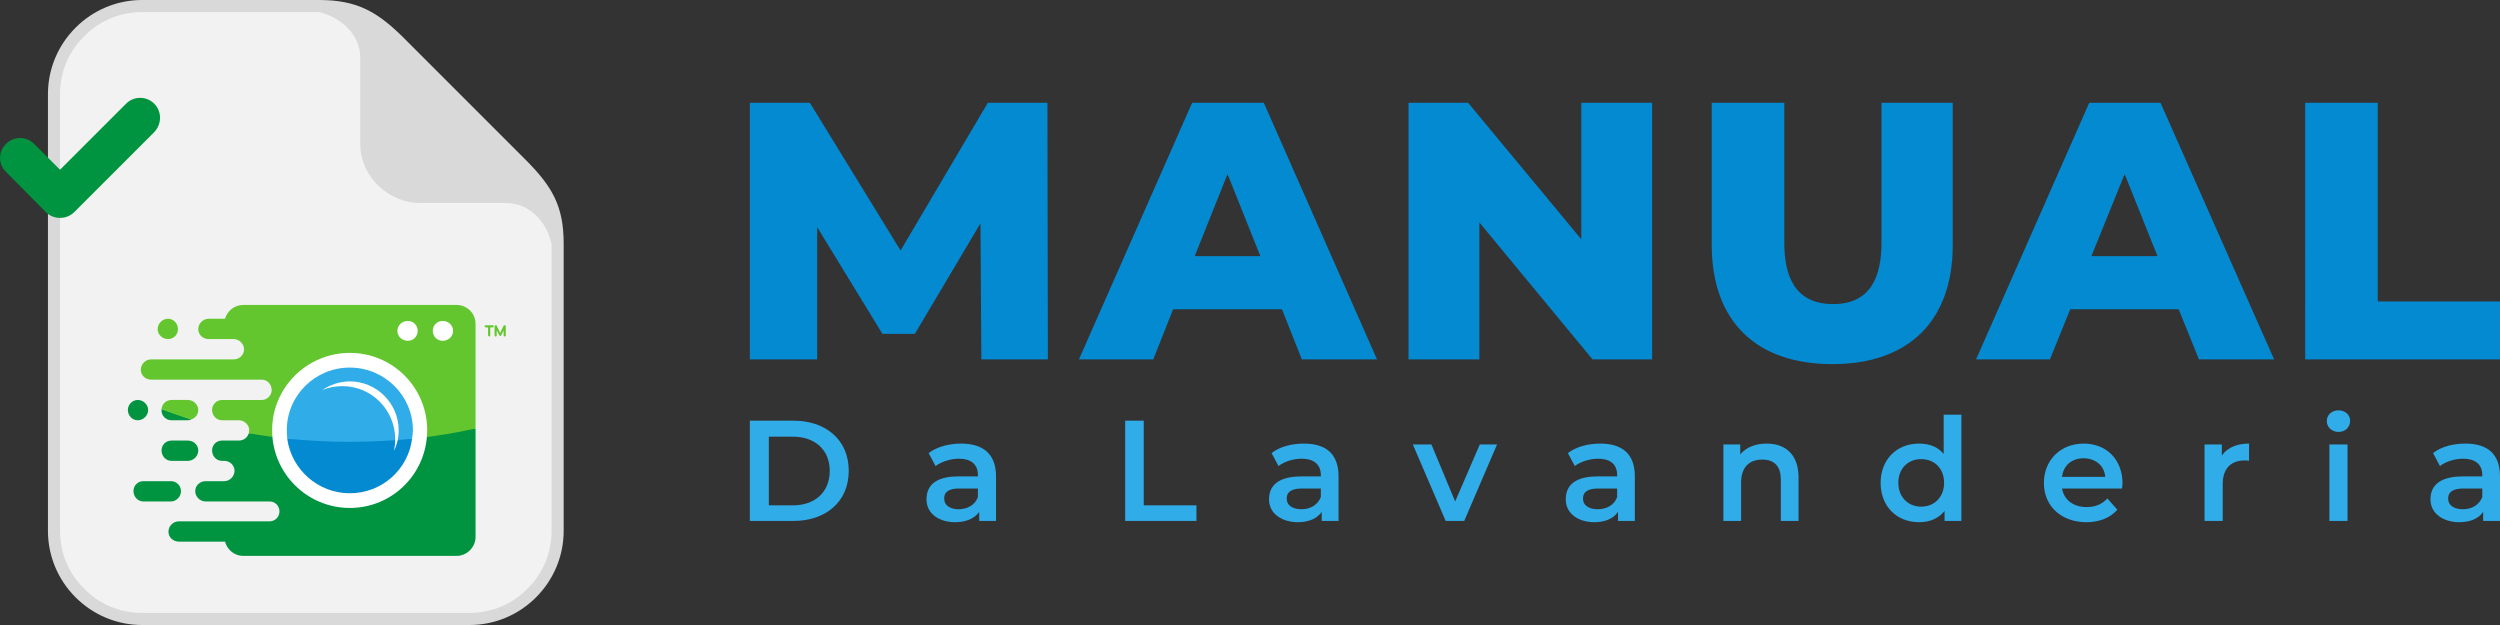
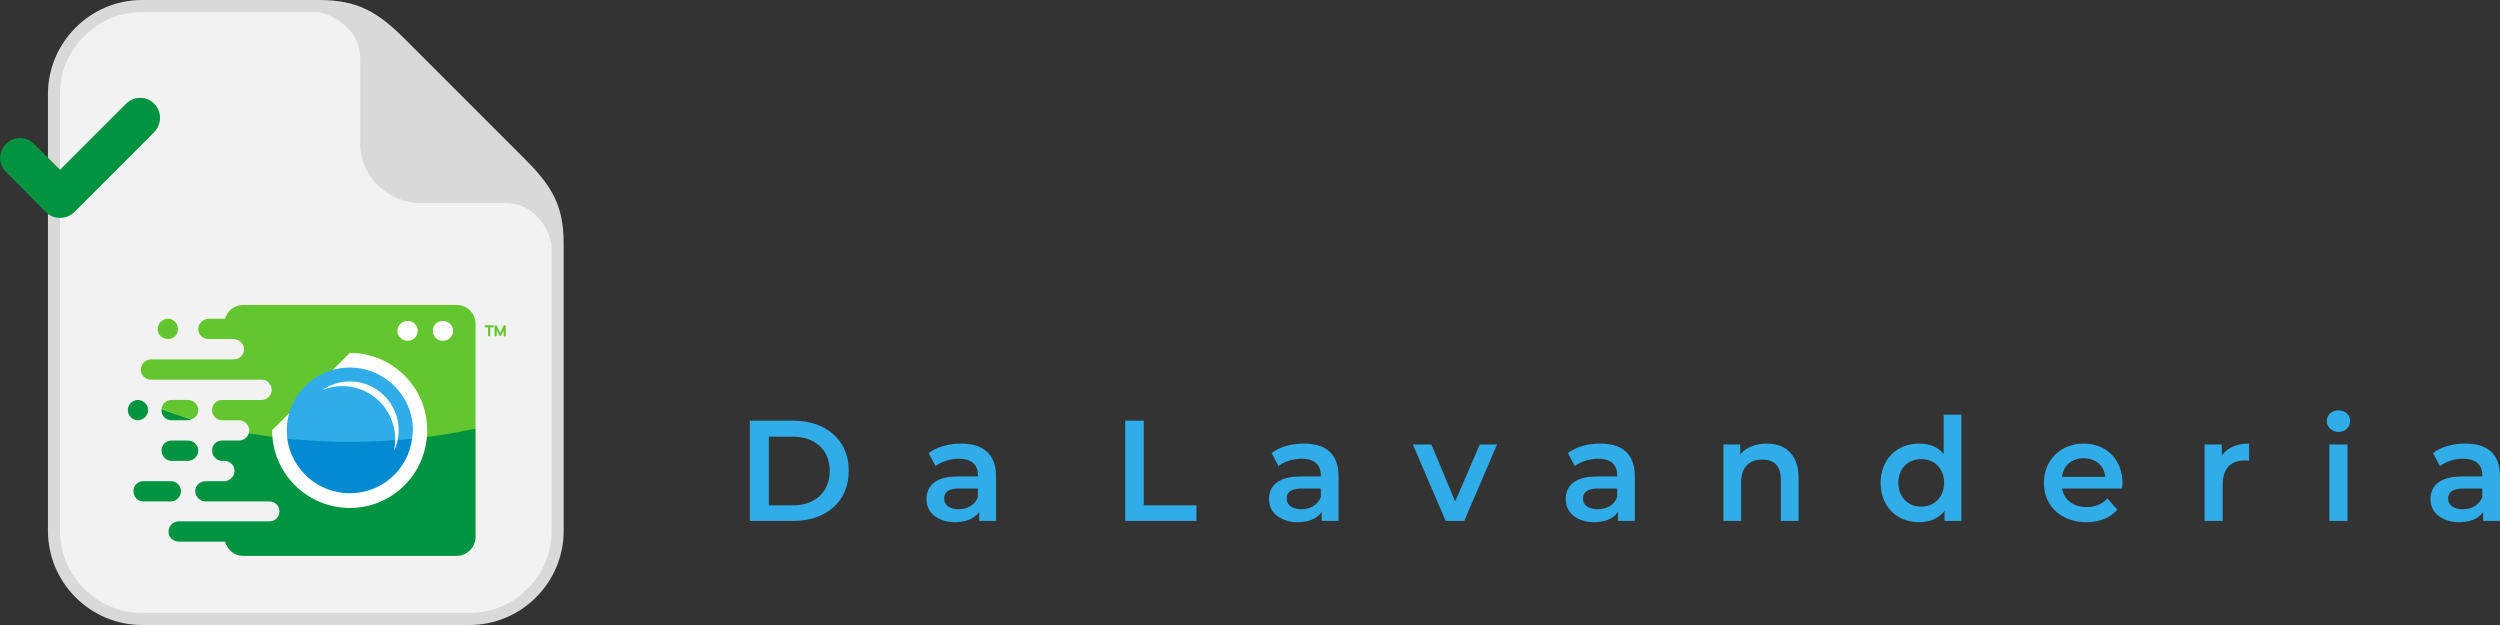
<svg xmlns="http://www.w3.org/2000/svg" width="200" height="50" viewBox="0 0 57880 14470" shape-rendering="geometricPrecision" image-rendering="optimizeQuality" fill-rule="evenodd">
  <rect x="0" y="0" width="57880" height="14470" fill="#333333" stroke="none" />
  <g fill-rule="nonzero">
-     <path d="M17360 8320V2380h1390l2100 3420 2020-3420h1380l10 5940h-1540l-20-3150-1520 2560h-750l-1510-2470v3060h-1560zm31060-2390h1530l-760-1900-770 1900zm2020 1230h-2510l-470 1160h-1710l2620-5940h1650l2630 5940h-1740l-470-1160zM27660 5930h1520l-760-1900-760 1900zm2020 1230h-2520l-460 1160h-1720l2620-5940h1660l2620 5940h-1740l-460-1160zm2930 1160V2380h1380l2620 3160V2380h1640v5940h-1380l-2620-3170v3170h-1640zm9810 110c-1760 0-2790-990-2790-2760V2380h1680v3240c0 780 250 1420 1130 1420s1120-650 1120-1420V2380h1650v3290c0 1770-1030 2760-2790 2760zm10950-110V2380h1680v4600h2830v1340h-4510z" fill="#048ad1" />
    <path d="M17360 12060V9740h1020c710 0 1270 420 1270 1160s-560 1160-1270 1160h-1020zm30380-1020h1000c-20-270-240-430-500-430-280 0-470 170-500 430zm0 270c50 280 280 430 570 430 190 0 350-60 480-200l230 260c-180 210-450 290-720 290-540 0-980-340-980-910 0-530 390-910 920-910 540 0 900 380 900 920 0 40-10 80-10 120h-1390zm-3310 780c-530 0-890-380-890-910s360-910 890-910c260 0 450 90 570 240v-910h410v2460h-390v-230c-130 160-320 260-590 260zm50-360c320 0 530-240 530-550 0-320-210-550-530-550s-530 230-530 550c0 310 210 550 530 550zm12450 360c-320 0-660-170-660-530 0-430 390-530 740-530h460v-30c0-270-190-380-440-380-190 0-400 60-540 170l-160-300c200-160 490-220 750-220 500 0 800 230 800 760v1030h-390v-210c-120 180-340 240-560 240zm540-780h-430c-160 0-360 30-360 230 0 190 180 250 340 250 200 0 370-90 450-280v-200zm-20560 780c-330 0-660-170-660-530 0-430 380-530 730-530h460v-30c0-270-180-380-440-380-180 0-400 60-540 170l-160-300c210-160 490-220 750-220 500 0 800 230 800 760v1030h-390v-210c-120 180-340 240-550 240zm530-780h-430c-160 0-360 30-360 230 0 190 180 250 340 250 200 0 380-90 450-280v-200zm-7400 780c-320 0-660-170-660-530 0-430 390-530 740-530h460v-30c0-270-190-380-440-380-190 0-400 60-540 170l-160-300c200-160 490-220 750-220 500 0 800 230 800 760v1030h-390v-210c-120 180-340 240-560 240zm540-780h-430c-160 0-360 30-360 230 0 190 180 250 340 250 200 0 370-90 450-280v-200zm-8470 780c-330 0-660-170-660-530 0-430 380-530 730-530h460v-30c0-270-180-380-440-380-180 0-390 60-540 170l-160-300c210-160 500-220 750-220 500 0 810 230 810 760v1030h-390v-210c-120 180-350 240-560 240zm530-780h-430c-160 0-350 30-350 230 0 190 180 250 330 250 200 0 380-90 450-280v-200zm-4840 390h560c490 0 850-290 850-800 0-500-360-790-850-790h-560v1590zm8250 360V9740h430v1960h1220v360h-1650zm7420 0l-760-1770h430l550 1320 570-1320h400l-760 1770h-430zm7430-1790c490 0 740 310 740 780v1010h-410v-960c0-280-130-460-430-460-330 0-490 210-490 530v890h-410v-1770h390v230c150-180 380-250 610-250zm10140 1790v-1770h400v260c140-210 390-280 630-280v400c-30-10-60-10-100-10-340 0-510 210-510 550v850h-420zm2890 0v-1770h420v1770h-420zm210-2060c-140 0-270-100-270-250s120-250 270-250c140 0 270 90 270 240 0 160-120 260-270 260z" fill="#30ace8" />
  </g>
  <path d="M13050 5640v6650c0 580-230 1130-640 1540s-960 640-1540 640H3290c-580 0-1130-230-1540-640s-640-960-640-1540V2180c0-580 230-1130 640-1540S2710 0 3290 0h3840 260c890 0 1360 280 1980 900l2780 2780c630 630 900 1080 900 1960z" fill="#d9d9d9" />
  <path d="M7390 280H3290c-530 0-1000 210-1340 560-350 340-560 810-560 1340v10110c0 530 210 1000 560 1340 340 350 810 560 1340 560h7580c530 0 1000-210 1340-560 350-340 560-810 560-1340V5650h0c-120-550-540-950-1050-950H9720c-690 0-1380-580-1380-1380V1330c0-500-410-920-950-1050z" fill="#f2f2f2" fill-rule="nonzero" />
  <path d="M11010 9920v2510c0 240-200 440-440 440H5630c-200 0-370-140-420-330H4140c-130 0-240-100-240-230s110-240 240-240h1050 0 1050c130 0 230-100 230-230s-100-230-230-230H5190h0-430c-130 0-240-110-240-240s110-230 240-230h430 0c130 0 240-110 240-240s-110-230-240-230h0-50c-130 0-230-110-230-240s100-230 230-230h50 0 340c110 0 200-70 230-170l5250-110zm-7820-660c130 0 240 110 240 230 0 130-110 240-240 240s-230-110-230-240c0-120 100-230 230-230zm1240 450c-20 10-50 20-80 20h-380c-130 0-240-110-230-240v-20l690 240zm-460 490h380c130 0 240 100 240 230s-110 240-240 240h-380c-130 0-230-110-230-240s100-230 230-230zm-650 940h640c120 0 230 100 230 230s-110 240-230 240h-640c-130 0-230-110-230-240s100-230 230-230z" fill="#009440" />
  <path d="M5630 7060h4940c240 0 440 190 440 440v2420c-880 200-1870 310-2910 310-830 0-1620-70-2340-200 0-20 10-40 10-70 0-120-110-230-240-230h-340 0-50c-130 0-230-110-230-240 0-120 100-230 230-230h50 0 870c130 0 230-110 230-230 0-130-100-240-230-240h-870 0-1690c-130 0-240-100-240-230s110-240 240-240h1690 0 220c130 0 240-100 240-230s-110-240-240-240h-220 0-360c-130 0-240-100-240-230s110-240 240-240h380c50-180 220-320 420-320zM4430 9710c-240-70-470-150-690-240 10-120 110-210 230-210h380c130 0 240 110 240 230 0 110-70 190-160 220zm-540-2330c130 0 230 110 230 240s-100 230-230 230-240-100-240-230 110-240 240-240z" fill="#63c62e" />
-   <path d="M8100 8170c990 0 1790 800 1790 1790 0 1000-800 1800-1790 1800s-1800-800-1800-1800c0-990 810-1790 1800-1790zm2150-740c130 0 240 100 240 230s-110 230-240 230-230-100-230-230 100-230 230-230zm-810 0c130 0 230 100 230 230s-100 230-230 230-240-100-240-230 110-230 240-230z" fill="#fff" />
+   <path d="M8100 8170c990 0 1790 800 1790 1790 0 1000-800 1800-1790 1800s-1800-800-1800-1800zm2150-740c130 0 240 100 240 230s-110 230-240 230-230-100-230-230 100-230 230-230zm-810 0c130 0 230 100 230 230s-100 230-230 230-240-100-240-230 110-230 240-230z" fill="#fff" />
  <path d="M9540 10160c-90 710-700 1260-1440 1260s-1350-550-1450-1260h2890z" fill="#048ad1" />
  <path d="M8100 8510c800 0 1460 650 1460 1450 0 70-10 130-20 200-460 40-940 70-1440 70s-980-30-1450-70c0-70-10-130-10-200 0-800 650-1450 1460-1450z" fill="#30ace8" />
  <path d="M8100 8830c-240 0-460 80-640 200 150-60 300-90 470-90 670 0 1220 550 1220 1230 0 90-10 180-30 270 70-140 110-300 110-480 0-620-510-1130-1130-1130z" fill="#fff" />
  <path d="M11350 7580v180 20c-10 10-10 10-20 10s-10 0-20-10c0 0-10-10-10-20v-180h-50c-20 0-30-10-30-30 0-10 10-20 30-20h160c10 0 20 10 20 20 0 20-10 30-20 30h-60zm230 130l80-170c10-10 10-10 20-10 20 0 30 10 30 30v200c0 20-10 30-30 30-10 0-20-10-20-30v-110l-60 120s-10 10-20 10-20-10-20-20l-60-110v110c0 20-10 30-20 30-20 0-30-10-30-30v-200c0-20 10-30 30-30 10 0 10 0 20 10l80 170z" fill="#63c62e" />
  <path d="M140 3980l920 930c180 180 480 180 660 0l1850-1850c180-190 180-480 0-660s-470-180-650 0L1390 3930l-600-600c-180-180-470-180-650 0s-190 470 0 650h0z" fill="#009440" fill-rule="nonzero" />
</svg>